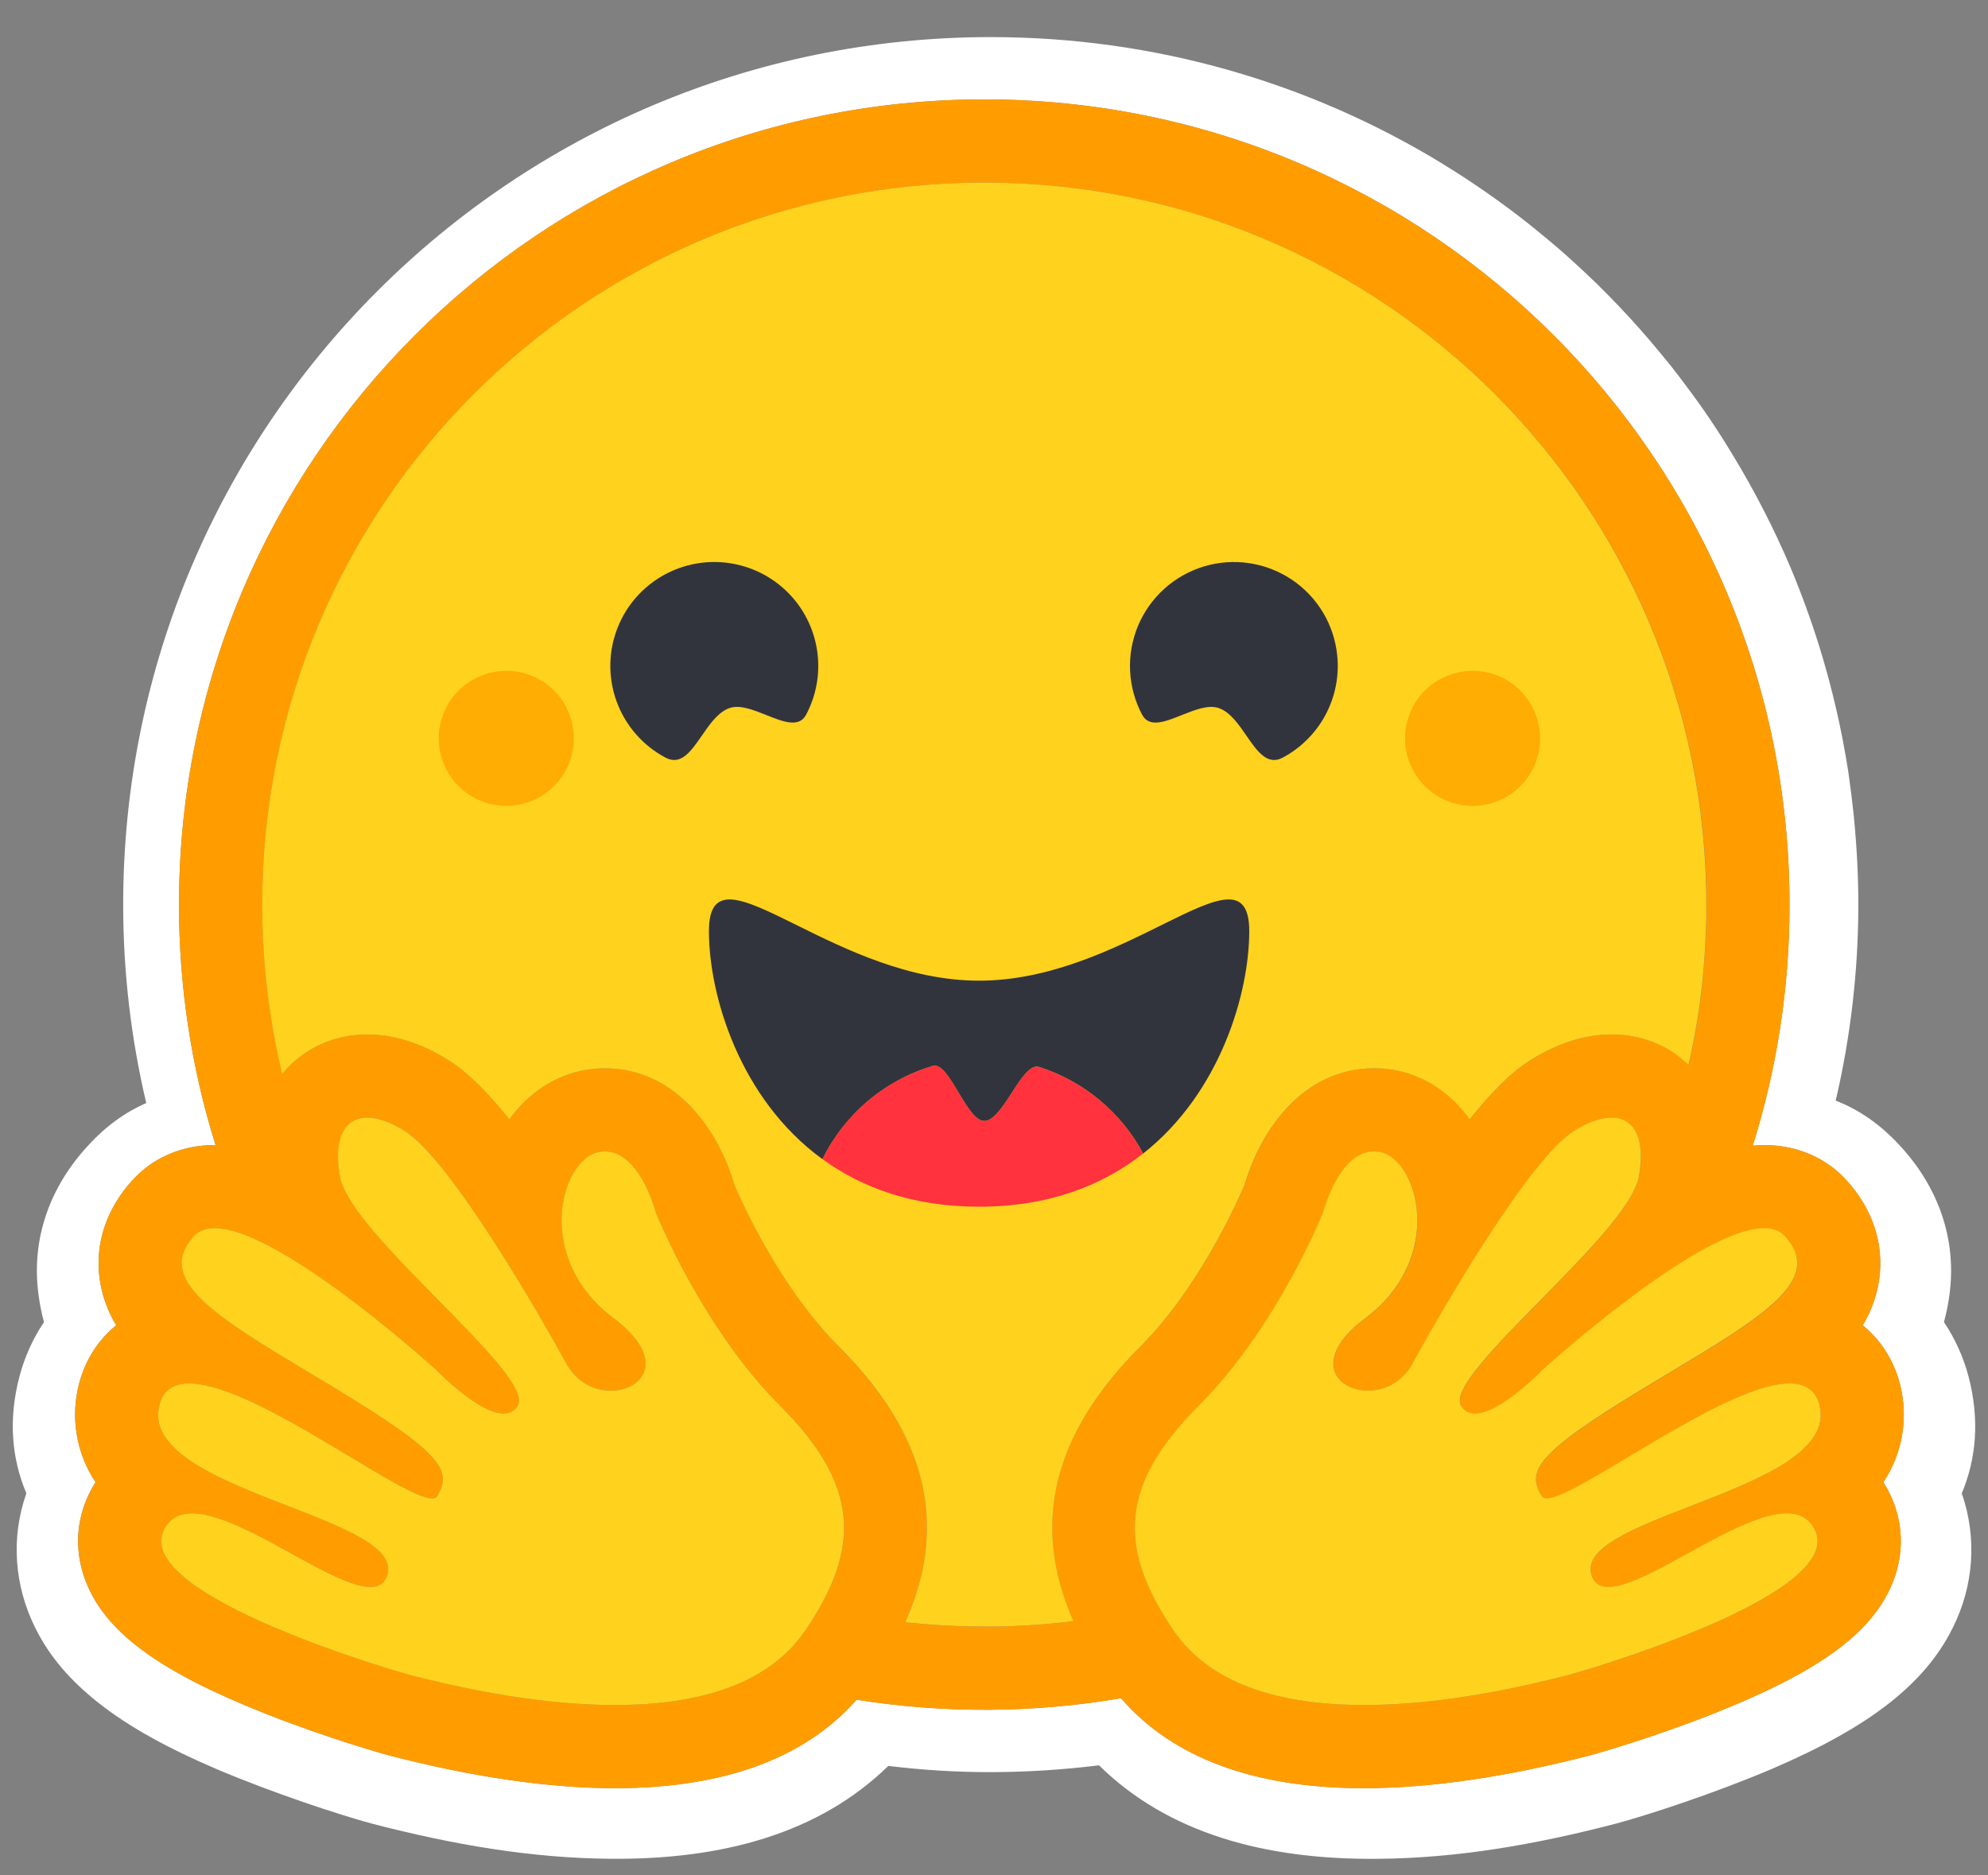
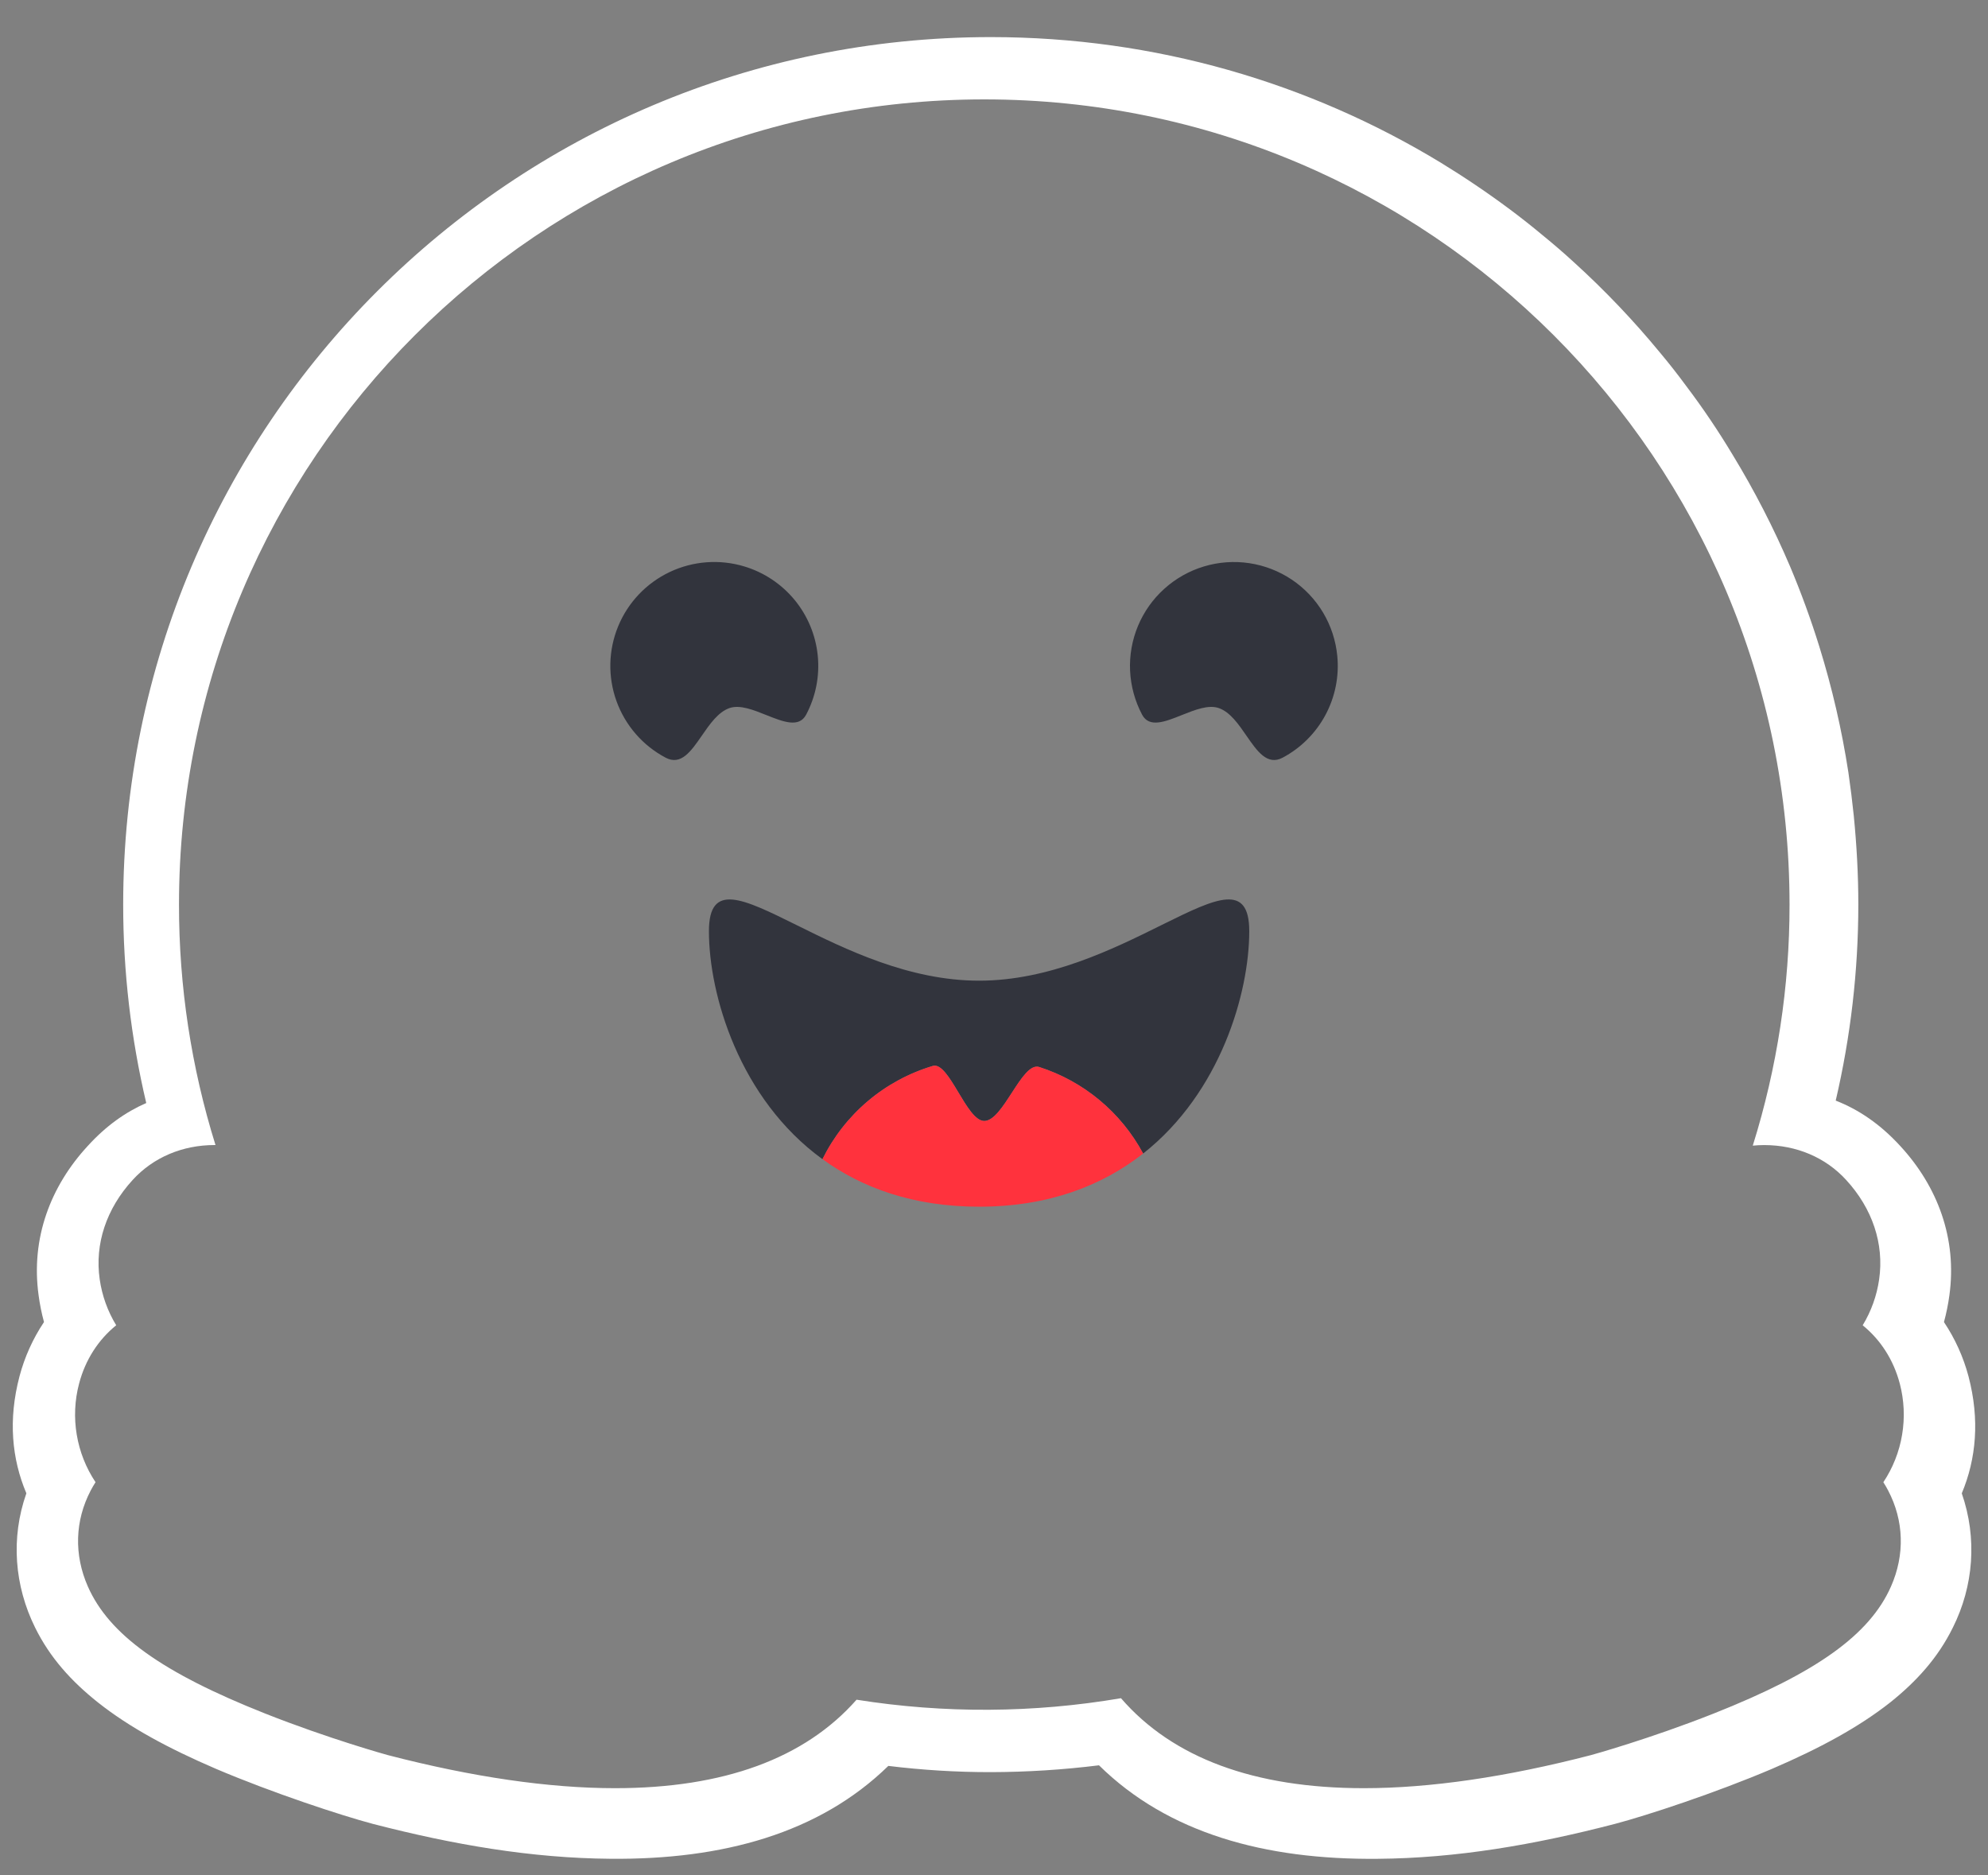
<svg xmlns="http://www.w3.org/2000/svg" width="53" height="50" viewBox="0 0 53 50" fill="none">
  <rect x="0" y="0" width="53" height="50" fill="#808080" stroke="none" />
  <path d="M52.48 36.694C52.343 36.179 52.122 35.69 51.826 35.248C51.889 35.015 51.938 34.778 51.97 34.539C52.181 33.021 51.654 31.631 50.663 30.556C50.125 29.968 49.549 29.581 48.94 29.343C49.34 27.63 49.542 25.877 49.543 24.118C49.543 23.314 49.498 22.527 49.422 21.752C49.382 21.365 49.334 20.979 49.278 20.594C49.103 19.457 48.844 18.336 48.503 17.238C48.279 16.517 48.02 15.807 47.727 15.111C47.288 14.08 46.775 13.082 46.192 12.125C45.81 11.488 45.394 10.872 44.946 10.28C44.726 9.981 44.497 9.689 44.259 9.405C43.553 8.547 42.786 7.742 41.964 6.995C41.691 6.744 41.41 6.502 41.122 6.268C40.838 6.031 40.548 5.802 40.252 5.581C39.657 5.138 39.041 4.722 38.408 4.335C34.907 2.209 30.802 0.989 26.414 0.989C13.638 0.989 3.284 11.344 3.284 24.119C3.284 25.9 3.49 27.675 3.899 29.408C3.35 29.647 2.824 30.018 2.337 30.555C1.345 31.63 0.819 33.015 1.029 34.533C1.061 34.774 1.109 35.013 1.173 35.247C0.877 35.69 0.656 36.179 0.52 36.694C0.215 37.852 0.315 38.897 0.703 39.813C0.281 41.009 0.387 42.283 0.935 43.391C1.334 44.2 1.905 44.826 2.608 45.386C3.445 46.051 4.492 46.615 5.755 47.158C7.262 47.8 9.101 48.404 9.938 48.626C12.098 49.185 14.17 49.54 16.27 49.557C19.262 49.585 21.838 48.881 23.683 47.081C24.589 47.192 25.501 47.248 26.414 47.247C27.378 47.245 28.342 47.184 29.299 47.065C31.139 48.877 33.725 49.587 36.728 49.558C38.828 49.542 40.899 49.187 43.054 48.627C43.897 48.405 45.735 47.802 47.243 47.159C48.506 46.616 49.553 46.051 50.395 45.387C51.093 44.828 51.664 44.202 52.063 43.393C52.617 42.285 52.716 41.011 52.301 39.814C52.685 38.898 52.784 37.851 52.48 36.694ZM50.336 39.735C50.76 40.541 50.788 41.451 50.413 42.299C49.845 43.583 48.434 44.595 45.694 45.682C43.99 46.358 42.43 46.79 42.416 46.793C40.162 47.378 38.124 47.675 36.36 47.675C33.438 47.675 31.264 46.869 29.885 45.276C27.553 45.674 25.172 45.687 22.836 45.316C21.456 46.882 19.294 47.675 16.397 47.675C14.632 47.675 12.594 47.378 10.34 46.793C10.326 46.79 8.767 46.358 7.062 45.682C4.322 44.595 2.911 43.584 2.343 42.299C1.969 41.451 1.996 40.541 2.42 39.735C2.459 39.66 2.502 39.587 2.547 39.517C2.292 39.135 2.122 38.703 2.046 38.25C1.97 37.798 1.991 37.334 2.108 36.89C2.276 36.249 2.625 35.716 3.098 35.333C2.87 34.959 2.72 34.542 2.658 34.108C2.522 33.165 2.835 32.223 3.54 31.455C4.088 30.857 4.864 30.528 5.722 30.528H5.745C5.098 28.453 4.77 26.291 4.772 24.118C4.772 12.262 14.383 2.65 26.241 2.65C38.098 2.65 47.709 12.261 47.709 24.118C47.711 26.297 47.38 28.464 46.729 30.544C46.832 30.534 46.934 30.529 47.034 30.529C47.892 30.529 48.668 30.858 49.216 31.456C49.921 32.223 50.234 33.166 50.098 34.109C50.036 34.543 49.886 34.96 49.659 35.334C50.132 35.717 50.48 36.25 50.649 36.891C50.765 37.335 50.786 37.798 50.71 38.251C50.635 38.704 50.464 39.136 50.21 39.518C50.255 39.587 50.297 39.66 50.336 39.735Z" fill="white" />
-   <path d="M50.212 39.517C50.466 39.135 50.637 38.704 50.713 38.251C50.788 37.798 50.767 37.334 50.651 36.891C50.482 36.25 50.134 35.717 49.661 35.334C49.889 34.959 50.038 34.543 50.1 34.109C50.236 33.165 49.923 32.224 49.219 31.455C48.67 30.858 47.895 30.529 47.036 30.529C46.936 30.529 46.834 30.534 46.731 30.544C47.382 28.464 47.712 26.297 47.709 24.118C47.709 12.262 38.098 2.65 26.242 2.65C14.386 2.65 4.773 12.261 4.773 24.118C4.771 26.292 5.099 28.453 5.747 30.528H5.724C4.865 30.528 4.09 30.857 3.541 31.455C2.837 32.222 2.523 33.165 2.66 34.108C2.722 34.542 2.871 34.959 3.099 35.334C2.626 35.716 2.278 36.249 2.109 36.89C1.993 37.334 1.972 37.798 2.048 38.251C2.123 38.703 2.294 39.135 2.548 39.517C2.503 39.588 2.462 39.661 2.422 39.736C1.998 40.541 1.971 41.452 2.345 42.299C2.913 43.584 4.324 44.596 7.064 45.682C8.768 46.358 10.329 46.79 10.342 46.794C12.596 47.378 14.634 47.675 16.399 47.675C19.296 47.675 21.458 46.883 22.838 45.317C25.174 45.688 27.555 45.674 29.887 45.277C31.266 46.869 33.44 47.675 36.362 47.675C38.126 47.675 40.165 47.378 42.418 46.794C42.432 46.79 43.992 46.358 45.696 45.682C48.436 44.596 49.847 43.584 50.415 42.299C50.79 41.452 50.763 40.541 50.338 39.736C50.299 39.66 50.257 39.587 50.212 39.517ZM21.851 42.866C21.732 43.074 21.605 43.276 21.469 43.474C21.112 43.996 20.643 44.396 20.098 44.692C19.056 45.26 17.738 45.459 16.399 45.459C14.283 45.459 12.114 44.964 10.899 44.648C10.839 44.633 3.447 42.545 4.383 40.768C4.54 40.469 4.799 40.349 5.126 40.349C6.443 40.349 8.843 42.312 9.874 42.312C10.104 42.312 10.267 42.214 10.333 41.974C10.773 40.398 3.654 39.736 4.253 37.454C4.359 37.05 4.646 36.886 5.05 36.886C6.792 36.885 10.702 39.949 11.519 39.949C11.582 39.949 11.627 39.931 11.652 39.892C11.655 39.886 11.659 39.881 11.662 39.874C12.046 39.241 11.825 38.78 9.196 37.169L8.944 37.016C6.05 35.264 4.019 34.211 5.174 32.953C5.307 32.808 5.495 32.744 5.724 32.744C5.996 32.744 6.324 32.834 6.686 32.987C8.214 33.631 10.332 35.389 11.217 36.155C11.356 36.276 11.494 36.398 11.632 36.521C11.632 36.521 12.752 37.686 13.429 37.686C13.585 37.686 13.717 37.625 13.807 37.473C14.287 36.663 9.346 32.918 9.067 31.373C8.878 30.326 9.2 29.796 9.794 29.796C10.077 29.796 10.422 29.916 10.803 30.158C11.984 30.907 14.264 34.827 15.099 36.351C15.379 36.862 15.857 37.078 16.288 37.078C17.142 37.078 17.81 36.229 16.366 35.15C14.196 33.526 14.957 30.872 15.993 30.709C16.037 30.701 16.082 30.698 16.126 30.698C17.068 30.698 17.484 32.321 17.484 32.321C17.484 32.321 18.701 35.379 20.793 37.469C22.691 39.367 22.957 40.923 21.851 42.866ZM28.615 43.224L28.507 43.237L28.322 43.258C28.224 43.268 28.127 43.278 28.029 43.287L27.934 43.295L27.847 43.303L27.723 43.312L27.587 43.322L27.451 43.331L27.42 43.333C27.385 43.335 27.349 43.338 27.313 43.339L27.268 43.342C27.226 43.344 27.183 43.346 27.141 43.348L26.993 43.354L26.859 43.359L26.77 43.361H26.724C26.696 43.361 26.669 43.363 26.641 43.363H26.597C26.569 43.363 26.541 43.363 26.513 43.365L26.399 43.366H26.24C26.116 43.366 25.991 43.365 25.867 43.362L25.767 43.36C25.738 43.36 25.709 43.359 25.681 43.358L25.574 43.355L25.442 43.35L25.323 43.344L25.292 43.343L25.178 43.337C25.147 43.335 25.115 43.334 25.084 43.331L25.01 43.327C24.918 43.321 24.826 43.315 24.734 43.308L24.637 43.3C24.597 43.297 24.556 43.293 24.516 43.29C24.468 43.286 24.421 43.281 24.373 43.276C24.294 43.269 24.214 43.261 24.135 43.252H24.131C25.292 40.663 24.705 38.244 22.359 35.9C20.82 34.363 19.797 32.094 19.584 31.596C19.154 30.122 18.017 28.482 16.128 28.482C15.968 28.482 15.808 28.495 15.651 28.52C14.823 28.65 14.1 29.126 13.583 29.843C13.025 29.15 12.483 28.598 11.993 28.287C11.254 27.818 10.516 27.58 9.798 27.58C8.901 27.58 8.099 27.948 7.54 28.617L7.526 28.634C7.515 28.59 7.505 28.546 7.495 28.502L7.493 28.496C7.387 28.041 7.298 27.582 7.226 27.121C7.226 27.118 7.226 27.115 7.224 27.112C7.218 27.077 7.213 27.042 7.208 27.007C7.192 26.904 7.178 26.801 7.164 26.697C7.158 26.65 7.151 26.603 7.146 26.556L7.128 26.415C7.123 26.368 7.118 26.326 7.113 26.281L7.112 26.27C7.091 26.087 7.073 25.904 7.058 25.721L7.053 25.65L7.044 25.53C7.041 25.497 7.039 25.464 7.037 25.431C7.037 25.424 7.036 25.416 7.035 25.409C7.029 25.317 7.023 25.224 7.019 25.132C7.016 25.084 7.014 25.036 7.012 24.988L7.007 24.862L7.005 24.824L7.001 24.708L6.999 24.609C6.999 24.57 6.997 24.53 6.996 24.491C6.995 24.452 6.994 24.408 6.994 24.367C6.994 24.325 6.994 24.284 6.993 24.242C6.992 24.201 6.993 24.16 6.993 24.118C6.993 13.486 15.612 4.867 26.245 4.867C36.877 4.867 45.497 13.486 45.497 24.118V24.367C45.497 24.408 45.495 24.45 45.495 24.491C45.495 24.525 45.493 24.559 45.492 24.594C45.492 24.624 45.491 24.655 45.49 24.684C45.49 24.723 45.487 24.762 45.486 24.801V24.804L45.481 24.939C45.479 24.979 45.477 25.018 45.475 25.058L45.474 25.085L45.467 25.211C45.452 25.481 45.432 25.751 45.406 26.02V26.023C45.402 26.068 45.398 26.112 45.393 26.156L45.381 26.261L45.359 26.465L45.346 26.568L45.33 26.69C45.324 26.734 45.318 26.779 45.311 26.822C45.305 26.872 45.297 26.921 45.29 26.971L45.273 27.087L45.252 27.219C45.245 27.263 45.237 27.307 45.229 27.351C45.221 27.395 45.214 27.438 45.206 27.482C45.191 27.569 45.175 27.657 45.158 27.744C45.133 27.874 45.106 28.004 45.08 28.134L45.051 28.263C45.042 28.306 45.032 28.349 45.023 28.392C44.481 27.866 43.763 27.579 42.972 27.579C42.254 27.579 41.516 27.816 40.776 28.285C40.286 28.596 39.744 29.148 39.186 29.841C38.669 29.125 37.946 28.648 37.119 28.518C36.961 28.493 36.801 28.48 36.642 28.48C34.752 28.48 33.615 30.12 33.185 31.594C32.972 32.092 31.948 34.361 30.408 35.9C28.064 38.237 27.472 40.645 28.615 43.224ZM48.49 38.039L48.483 38.062C48.463 38.113 48.441 38.163 48.416 38.211C48.397 38.247 48.376 38.281 48.354 38.315C48.311 38.378 48.265 38.438 48.214 38.495C48.203 38.509 48.191 38.522 48.178 38.535C48.16 38.554 48.142 38.574 48.122 38.592C47.781 38.931 47.259 39.228 46.67 39.501C46.603 39.531 46.535 39.562 46.467 39.592L46.399 39.622C46.353 39.642 46.308 39.662 46.26 39.682C46.215 39.702 46.167 39.721 46.12 39.741L45.978 39.799C45.647 39.935 45.307 40.066 44.976 40.194L44.834 40.249L44.694 40.304C44.601 40.34 44.509 40.377 44.419 40.413L44.284 40.467L44.151 40.521L44.086 40.549C44.043 40.567 44 40.585 43.958 40.603C42.983 41.021 42.282 41.447 42.429 41.974C42.433 41.989 42.438 42.004 42.443 42.018C42.456 42.057 42.474 42.094 42.497 42.129C42.51 42.149 42.525 42.169 42.542 42.186C42.715 42.367 43.031 42.338 43.428 42.195C43.484 42.175 43.54 42.153 43.595 42.131L43.63 42.117C43.72 42.078 43.817 42.035 43.915 41.988C43.94 41.976 43.965 41.965 43.989 41.952C44.476 41.714 45.027 41.394 45.573 41.103C45.792 40.985 46.014 40.873 46.238 40.766C46.756 40.523 47.243 40.35 47.634 40.35C47.818 40.35 47.98 40.388 48.115 40.474L48.137 40.489C48.222 40.549 48.293 40.625 48.346 40.714C48.357 40.731 48.367 40.749 48.377 40.768C48.57 41.135 48.408 41.515 48.03 41.888C47.666 42.246 47.101 42.596 46.458 42.921C46.41 42.945 46.362 42.969 46.314 42.993C44.401 43.932 41.896 44.64 41.861 44.649C41.194 44.822 40.239 45.049 39.164 45.219L39.005 45.244L38.978 45.247C38.858 45.266 38.737 45.283 38.617 45.298C38.494 45.315 38.37 45.33 38.245 45.344L38.222 45.346C37.77 45.399 37.316 45.433 36.861 45.45H36.855C36.69 45.456 36.526 45.459 36.361 45.459H36.171C35.92 45.455 35.67 45.444 35.42 45.425C35.414 45.425 35.407 45.425 35.402 45.423C35.312 45.416 35.222 45.408 35.133 45.398C35.04 45.388 34.948 45.377 34.856 45.364C34.795 45.356 34.734 45.347 34.674 45.337C34.613 45.327 34.551 45.317 34.49 45.306L34.406 45.291L34.4 45.289C34.312 45.273 34.224 45.254 34.137 45.234C34.086 45.222 34.035 45.211 33.985 45.197L33.955 45.19C33.93 45.184 33.906 45.177 33.882 45.17L33.868 45.167L33.79 45.144C33.761 45.136 33.733 45.127 33.705 45.119L33.694 45.116L33.621 45.094C33.593 45.085 33.565 45.076 33.537 45.067L33.469 45.044L33.419 45.027C33.371 45.01 33.323 44.992 33.275 44.974L33.23 44.956L33.193 44.941C33.12 44.912 33.049 44.882 32.978 44.85L32.931 44.828L32.923 44.824C32.906 44.816 32.89 44.808 32.873 44.801C32.84 44.786 32.808 44.769 32.776 44.753L32.766 44.748L32.719 44.723C32.636 44.68 32.554 44.634 32.475 44.585L32.431 44.558C32.409 44.544 32.387 44.53 32.366 44.516L32.309 44.478L32.248 44.436L32.211 44.41C32.173 44.383 32.135 44.354 32.098 44.325L32.039 44.28C32.015 44.261 31.992 44.241 31.968 44.222C31.949 44.206 31.93 44.189 31.911 44.172L31.909 44.171C31.889 44.153 31.869 44.135 31.849 44.116C31.829 44.098 31.809 44.08 31.79 44.061L31.787 44.059C31.767 44.04 31.747 44.02 31.728 44C31.708 43.98 31.688 43.961 31.669 43.94C31.65 43.92 31.63 43.9 31.611 43.879C31.593 43.858 31.576 43.839 31.558 43.818L31.552 43.811C31.535 43.791 31.518 43.771 31.501 43.751C31.465 43.707 31.429 43.663 31.395 43.617C31.361 43.572 31.327 43.525 31.294 43.477L31.263 43.431C31.222 43.37 31.181 43.308 31.142 43.246C31.112 43.201 31.083 43.156 31.055 43.109C31.037 43.081 31.02 43.052 31.003 43.023L30.996 43.012C30.979 42.984 30.963 42.956 30.947 42.929C30.938 42.914 30.93 42.899 30.921 42.883C30.913 42.867 30.903 42.851 30.894 42.835L30.88 42.81L30.871 42.794C30.854 42.764 30.837 42.733 30.821 42.702C30.813 42.688 30.806 42.674 30.798 42.661L30.776 42.617L30.753 42.574C30.695 42.459 30.641 42.344 30.591 42.226L30.573 42.183C30.561 42.155 30.55 42.126 30.538 42.098C30.533 42.084 30.527 42.071 30.522 42.057C30.495 41.987 30.47 41.916 30.446 41.844C30.438 41.818 30.43 41.793 30.422 41.768C30.404 41.71 30.387 41.652 30.373 41.593C30.355 41.525 30.339 41.456 30.325 41.387C30.322 41.373 30.32 41.359 30.317 41.345C30.304 41.278 30.293 41.209 30.285 41.141C30.283 41.127 30.282 41.114 30.28 41.1L30.276 41.059C30.27 41.005 30.266 40.951 30.263 40.897C30.263 40.883 30.262 40.87 30.261 40.856C30.26 40.829 30.26 40.803 30.259 40.776C30.245 39.69 30.794 38.647 31.969 37.473C34.061 35.383 35.278 32.325 35.278 32.325C35.278 32.325 35.311 32.196 35.379 32.012C35.389 31.986 35.399 31.96 35.41 31.932C35.449 31.828 35.494 31.727 35.544 31.628L35.553 31.609C35.596 31.524 35.642 31.442 35.692 31.362C35.703 31.344 35.715 31.325 35.727 31.307C35.765 31.252 35.804 31.198 35.846 31.146C35.868 31.117 35.893 31.09 35.917 31.062C35.927 31.052 35.937 31.041 35.947 31.031C36.069 30.906 36.207 30.803 36.364 30.749L36.384 30.742C36.397 30.738 36.41 30.734 36.423 30.73C36.439 30.726 36.455 30.723 36.471 30.719L36.478 30.718C36.511 30.711 36.544 30.707 36.578 30.705H36.581C36.599 30.705 36.616 30.703 36.634 30.703C36.657 30.703 36.678 30.703 36.7 30.705C36.723 30.707 36.746 30.71 36.769 30.713C36.957 30.743 37.136 30.856 37.291 31.029C37.349 31.095 37.402 31.166 37.449 31.241C37.479 31.29 37.508 31.341 37.535 31.396C37.546 31.419 37.556 31.439 37.566 31.462C37.593 31.519 37.617 31.578 37.638 31.637C37.687 31.777 37.724 31.921 37.749 32.067C37.77 32.195 37.783 32.325 37.787 32.455C37.789 32.524 37.789 32.594 37.787 32.665C37.773 32.995 37.706 33.32 37.587 33.629C37.577 33.657 37.565 33.685 37.553 33.714C37.53 33.771 37.504 33.827 37.477 33.883C37.456 33.925 37.434 33.967 37.411 34.009C37.396 34.036 37.38 34.064 37.364 34.092C37.323 34.162 37.279 34.231 37.231 34.3L37.202 34.341C37.09 34.498 36.965 34.644 36.828 34.78C36.694 34.915 36.55 35.04 36.397 35.153C36.244 35.267 36.1 35.392 35.968 35.529C35.586 35.929 35.497 36.283 35.583 36.551C35.597 36.593 35.615 36.634 35.637 36.672C35.662 36.717 35.693 36.757 35.727 36.794L35.741 36.808L35.754 36.822C35.768 36.835 35.783 36.848 35.798 36.861L35.813 36.873C35.85 36.902 35.889 36.927 35.93 36.949C35.942 36.956 35.953 36.962 35.966 36.968C36.011 36.99 36.056 37.008 36.103 37.023C36.116 37.028 36.129 37.032 36.142 37.035L36.158 37.04L36.181 37.046L36.201 37.051L36.222 37.055L36.243 37.06L36.263 37.063C36.278 37.066 36.293 37.068 36.309 37.07L36.323 37.072L36.349 37.075L36.366 37.076L36.392 37.078H36.408L36.436 37.08H36.524L36.549 37.078L36.578 37.076L36.613 37.073L36.646 37.069C36.654 37.069 36.662 37.067 36.669 37.066C36.771 37.051 36.87 37.024 36.966 36.986L37.006 36.968C37.029 36.959 37.051 36.948 37.072 36.937C37.117 36.915 37.16 36.889 37.202 36.861C37.26 36.823 37.315 36.781 37.367 36.734C37.379 36.723 37.391 36.711 37.402 36.7C37.408 36.694 37.414 36.689 37.419 36.683C37.431 36.672 37.442 36.66 37.453 36.648C37.534 36.559 37.605 36.46 37.663 36.354C38.16 35.45 38.681 34.559 39.225 33.683L39.3 33.563L39.375 33.444C39.413 33.383 39.451 33.323 39.489 33.264L39.527 33.205C39.654 33.006 39.782 32.81 39.913 32.614L39.99 32.498C40.146 32.268 40.301 32.044 40.454 31.831L40.531 31.726C40.698 31.495 40.872 31.27 41.053 31.05L41.124 30.964C41.136 30.95 41.147 30.935 41.16 30.922C41.184 30.894 41.207 30.866 41.23 30.84C41.242 30.827 41.253 30.813 41.266 30.8L41.334 30.724L41.368 30.686C41.402 30.649 41.435 30.614 41.468 30.58C41.491 30.557 41.512 30.535 41.534 30.513C41.663 30.382 41.805 30.264 41.958 30.161L41.994 30.139C42.028 30.116 42.063 30.094 42.099 30.075C42.7 29.734 43.197 29.709 43.483 29.995C43.656 30.168 43.752 30.456 43.747 30.856C43.747 30.873 43.747 30.891 43.746 30.909V30.929C43.746 30.947 43.744 30.965 43.743 30.984C43.743 31.007 43.74 31.029 43.738 31.052C43.736 31.075 43.734 31.092 43.732 31.112C43.732 31.118 43.731 31.124 43.73 31.13C43.729 31.148 43.726 31.166 43.724 31.183C43.724 31.189 43.724 31.195 43.722 31.2C43.719 31.224 43.715 31.248 43.711 31.272C43.709 31.295 43.705 31.316 43.701 31.338L43.694 31.376C43.687 31.412 43.679 31.448 43.669 31.483C43.649 31.549 43.625 31.613 43.597 31.676C43.557 31.761 43.514 31.845 43.466 31.926C43.44 31.971 43.413 32.016 43.384 32.06C43.355 32.105 43.325 32.151 43.293 32.198C43.213 32.313 43.13 32.425 43.043 32.535L43.004 32.585C42.862 32.761 42.717 32.934 42.566 33.102L42.519 33.156C42.455 33.227 42.39 33.299 42.323 33.371L42.273 33.425C42.24 33.462 42.205 33.498 42.171 33.535C42.138 33.571 42.103 33.608 42.068 33.645L41.964 33.755L41.858 33.865L41.751 33.976C41.68 34.05 41.608 34.124 41.535 34.199C40.505 35.255 39.42 36.308 39.053 36.964C39.028 37.007 39.006 37.051 38.986 37.096C38.934 37.216 38.912 37.318 38.927 37.4C38.932 37.428 38.941 37.453 38.955 37.477C38.976 37.513 39.001 37.546 39.03 37.576C39.044 37.589 39.058 37.601 39.073 37.612C39.148 37.666 39.24 37.694 39.333 37.691H39.362L39.391 37.689L39.421 37.686L39.446 37.682C39.449 37.681 39.453 37.681 39.456 37.68L39.478 37.676L39.484 37.674L39.509 37.669L39.518 37.667C39.527 37.664 39.536 37.662 39.545 37.66C39.554 37.657 39.566 37.654 39.577 37.65C39.621 37.637 39.665 37.621 39.708 37.602C39.73 37.593 39.752 37.584 39.774 37.573C39.786 37.568 39.797 37.562 39.808 37.557L39.842 37.54C39.923 37.498 40.002 37.452 40.08 37.403L40.114 37.38C40.125 37.373 40.136 37.365 40.147 37.357L40.181 37.334L40.199 37.322L40.248 37.288C40.293 37.257 40.336 37.224 40.379 37.191L40.383 37.188L40.451 37.136C40.544 37.062 40.633 36.988 40.713 36.918L40.766 36.871L40.771 36.867L40.799 36.842C40.864 36.783 40.923 36.728 40.971 36.683L40.991 36.663C41.009 36.647 41.025 36.631 41.039 36.618L41.068 36.59L41.078 36.58L41.081 36.577L41.111 36.547L41.129 36.528L41.132 36.526L41.141 36.518L41.152 36.508L41.155 36.505L41.165 36.496L41.217 36.45L41.245 36.425C41.261 36.411 41.276 36.397 41.291 36.383L41.325 36.353C41.332 36.348 41.338 36.342 41.344 36.336L41.381 36.305L41.434 36.258L41.462 36.233C41.573 36.137 41.707 36.021 41.862 35.89L41.925 35.837L42.029 35.749L42.136 35.66C42.276 35.544 42.426 35.42 42.585 35.293L42.69 35.209C42.779 35.138 42.87 35.066 42.962 34.993C43 34.964 43.038 34.935 43.076 34.906C43.171 34.832 43.266 34.759 43.361 34.688C43.579 34.523 43.804 34.358 44.032 34.197L44.129 34.13C44.198 34.083 44.266 34.035 44.334 33.989L44.396 33.948C44.517 33.865 44.641 33.785 44.765 33.706L44.827 33.667L44.888 33.629C44.95 33.591 45.011 33.554 45.071 33.517L45.132 33.481L45.254 33.41L45.373 33.342L45.397 33.329L45.491 33.277C45.53 33.256 45.569 33.235 45.609 33.215L45.667 33.185L45.723 33.157C45.743 33.147 45.763 33.137 45.782 33.128C45.91 33.065 46.04 33.007 46.172 32.954C46.208 32.939 46.243 32.925 46.279 32.913L46.383 32.877C46.414 32.866 46.444 32.856 46.474 32.847L46.484 32.844C46.499 32.839 46.515 32.835 46.531 32.831L46.535 32.829C46.568 32.82 46.6 32.812 46.632 32.804H46.634C46.724 32.783 46.816 32.767 46.908 32.758C46.95 32.753 46.992 32.751 47.035 32.751H47.056C47.085 32.751 47.112 32.753 47.14 32.756C47.152 32.756 47.164 32.758 47.177 32.76H47.182C47.194 32.761 47.206 32.763 47.218 32.766C47.23 32.768 47.242 32.77 47.254 32.773H47.258C47.27 32.776 47.281 32.779 47.293 32.782C47.358 32.8 47.419 32.828 47.475 32.865C47.503 32.883 47.529 32.903 47.553 32.926L47.56 32.932C47.564 32.937 47.569 32.941 47.573 32.945L47.585 32.959C47.687 33.066 47.772 33.188 47.835 33.322L47.845 33.345C47.866 33.396 47.883 33.448 47.896 33.502C47.932 33.666 47.918 33.837 47.855 33.993C47.832 34.056 47.803 34.117 47.769 34.175C47.69 34.308 47.597 34.432 47.49 34.544L47.468 34.568C47.434 34.603 47.399 34.639 47.362 34.675C47.346 34.691 47.329 34.706 47.312 34.722L47.26 34.77L47.232 34.794C47.167 34.853 47.099 34.91 47.031 34.965C46.99 34.998 46.948 35.031 46.906 35.063C46.757 35.177 46.605 35.287 46.451 35.392C46.358 35.456 46.264 35.519 46.169 35.581C45.935 35.734 45.7 35.884 45.461 36.029C44.961 36.336 44.407 36.665 43.817 37.023L43.664 37.115C43.496 37.217 43.338 37.315 43.19 37.408L43.115 37.455L42.973 37.546C42.879 37.606 42.785 37.667 42.691 37.727L42.616 37.777C42.579 37.801 42.542 37.825 42.506 37.85L42.47 37.873L42.36 37.947L42.302 37.987L42.234 38.034L42.171 38.078C42.065 38.153 41.966 38.224 41.876 38.292L41.842 38.318C41.788 38.358 41.736 38.399 41.683 38.441C41.605 38.505 41.533 38.565 41.469 38.623L41.438 38.652C41.419 38.668 41.402 38.685 41.385 38.701C41.373 38.713 41.362 38.724 41.35 38.735L41.334 38.751C41.297 38.788 41.262 38.825 41.227 38.864L41.211 38.883C41.173 38.926 41.141 38.967 41.112 39.008L41.1 39.026C41.077 39.058 41.057 39.092 41.038 39.126C41.033 39.135 41.029 39.144 41.025 39.152L41.012 39.178L41.004 39.197L40.998 39.21L40.994 39.221L40.988 39.237C40.973 39.28 40.962 39.324 40.955 39.37L40.953 39.385L40.952 39.4V39.48C40.952 39.487 40.952 39.493 40.954 39.5L40.955 39.513C40.955 39.519 40.956 39.526 40.957 39.533C40.958 39.539 40.96 39.551 40.962 39.56V39.562C40.964 39.571 40.966 39.579 40.968 39.588C40.97 39.597 40.973 39.607 40.975 39.616C40.98 39.635 40.986 39.652 40.993 39.67C40.997 39.681 41.001 39.691 41.005 39.702C41.005 39.704 41.006 39.706 41.007 39.708L41.017 39.728L41.029 39.757C41.043 39.786 41.058 39.814 41.074 39.842L41.091 39.871L41.108 39.9C41.111 39.905 41.115 39.909 41.119 39.914L41.124 39.919L41.131 39.925L41.137 39.93C41.147 39.937 41.157 39.943 41.168 39.946C41.174 39.948 41.18 39.95 41.186 39.952C41.333 39.984 41.634 39.863 42.035 39.652C42.057 39.64 42.082 39.627 42.106 39.614L42.228 39.547L42.288 39.514C42.33 39.492 42.373 39.466 42.417 39.441L42.498 39.395C43.027 39.091 43.659 38.7 44.312 38.318C44.373 38.282 44.435 38.246 44.496 38.211L44.62 38.132C44.763 38.05 44.907 37.969 45.052 37.889C45.234 37.788 45.417 37.691 45.602 37.596L45.723 37.535C45.804 37.496 45.883 37.457 45.962 37.419C46.114 37.347 46.267 37.279 46.423 37.214L46.508 37.179L46.518 37.175C46.969 36.997 47.378 36.886 47.708 36.886C47.78 36.886 47.851 36.892 47.922 36.904H47.924C47.947 36.908 47.967 36.913 47.988 36.918H47.992C48.046 36.931 48.099 36.951 48.149 36.976C48.218 37.012 48.281 37.06 48.334 37.118C48.359 37.145 48.38 37.174 48.399 37.205C48.435 37.26 48.463 37.319 48.483 37.381C48.491 37.405 48.498 37.429 48.505 37.454C48.559 37.646 48.554 37.85 48.49 38.039Z" fill="#FF9D00" />
-   <path fill-rule="evenodd" clip-rule="evenodd" d="M45.491 24.243V24.118C45.491 13.486 36.875 4.867 26.242 4.867C15.61 4.867 6.991 13.486 6.991 24.118V24.16C6.99 24.187 6.99 24.215 6.991 24.243C6.992 24.284 6.992 24.326 6.992 24.367L6.993 24.458L6.994 24.491C6.994 24.506 6.994 24.521 6.995 24.537C6.996 24.561 6.996 24.585 6.996 24.609L6.999 24.708L7.003 24.824L7.004 24.862L7.009 24.983V24.988C7.011 25.035 7.014 25.082 7.016 25.129L7.017 25.132C7.019 25.18 7.022 25.228 7.025 25.276C7.027 25.32 7.03 25.364 7.033 25.409L7.034 25.417C7.036 25.454 7.038 25.492 7.041 25.53L7.042 25.541L7.05 25.65L7.051 25.657C7.053 25.679 7.054 25.7 7.056 25.721C7.071 25.904 7.089 26.087 7.109 26.27L7.111 26.281L7.126 26.415L7.143 26.556L7.156 26.652L7.162 26.697C7.175 26.801 7.19 26.904 7.206 27.007L7.207 27.014L7.222 27.112C7.294 27.576 7.384 28.038 7.491 28.496L7.492 28.502L7.5 28.536L7.524 28.634L7.538 28.617C8.097 27.949 8.898 27.58 9.795 27.58C10.514 27.58 11.252 27.818 11.991 28.287C12.481 28.598 13.023 29.15 13.581 29.843C14.097 29.127 14.821 28.65 15.648 28.52C15.806 28.495 15.966 28.483 16.125 28.482C18.014 28.482 19.152 30.122 19.582 31.596C19.794 32.094 20.818 34.363 22.361 35.898C24.707 38.242 25.294 40.661 24.133 43.251H24.137C24.216 43.259 24.296 43.267 24.376 43.275C24.423 43.279 24.471 43.284 24.518 43.288L24.535 43.29L24.64 43.298L24.737 43.306C24.828 43.313 24.921 43.32 25.013 43.326L25.087 43.33L25.145 43.334L25.181 43.336L25.294 43.341L25.325 43.343L25.445 43.348L25.577 43.353L25.684 43.356L25.701 43.357C25.724 43.358 25.747 43.358 25.769 43.358L25.794 43.359C25.943 43.363 26.093 43.364 26.243 43.364H26.402L26.515 43.363C26.544 43.362 26.571 43.362 26.599 43.362H26.643L26.682 43.361C26.697 43.36 26.712 43.36 26.727 43.36H26.773L26.862 43.357L26.996 43.353L27.143 43.346C27.186 43.345 27.228 43.342 27.27 43.34L27.316 43.338L27.384 43.334L27.423 43.332L27.453 43.33L27.59 43.321L27.726 43.311L27.849 43.301L27.936 43.294L28.032 43.285C28.191 43.271 28.35 43.254 28.509 43.235L28.618 43.222C27.475 40.643 28.067 38.235 30.403 35.901C31.943 34.362 32.967 32.093 33.18 31.594C33.61 30.12 34.747 28.481 36.636 28.481C36.796 28.481 36.956 28.493 37.114 28.518C37.941 28.648 38.664 29.125 39.181 29.842C39.739 29.148 40.281 28.596 40.771 28.285C41.51 27.816 42.249 27.579 42.967 27.579C43.758 27.579 44.476 27.866 45.017 28.392C45.027 28.349 45.037 28.306 45.046 28.263L45.074 28.135C45.084 28.088 45.094 28.041 45.103 27.994C45.12 27.911 45.137 27.828 45.153 27.744C45.17 27.657 45.186 27.57 45.201 27.482L45.209 27.435C45.214 27.407 45.218 27.379 45.224 27.351C45.232 27.307 45.239 27.263 45.246 27.219L45.249 27.202L45.267 27.087L45.285 26.971V26.97C45.298 26.884 45.31 26.797 45.322 26.711L45.324 26.69L45.34 26.569L45.353 26.465L45.376 26.261L45.385 26.179L45.387 26.156C45.392 26.112 45.397 26.068 45.401 26.024V26.02C45.404 25.985 45.408 25.95 45.411 25.915C45.429 25.714 45.444 25.513 45.456 25.311C45.459 25.278 45.46 25.245 45.462 25.212V25.21L45.469 25.085L45.47 25.057C45.474 24.973 45.478 24.889 45.481 24.804V24.801L45.482 24.768C45.483 24.741 45.484 24.713 45.484 24.685L45.485 24.674C45.486 24.647 45.487 24.62 45.487 24.594L45.488 24.571C45.488 24.544 45.489 24.518 45.489 24.491L45.49 24.469C45.49 24.435 45.491 24.401 45.491 24.367V24.243ZM21.468 43.474C22.992 41.238 22.884 39.56 20.792 37.47C18.7 35.379 17.483 32.321 17.483 32.321C17.483 32.321 17.028 30.545 15.992 30.708C14.955 30.872 14.195 33.525 16.365 35.15C18.535 36.774 15.933 37.876 15.098 36.351C14.263 34.827 11.982 30.908 10.8 30.158C9.618 29.409 8.787 29.829 9.065 31.374C9.204 32.141 10.491 33.45 11.694 34.672C12.914 35.913 14.047 37.065 13.805 37.473C13.324 38.283 11.631 36.522 11.631 36.522C11.631 36.522 6.328 31.696 5.173 32.953C4.109 34.113 5.75 35.098 8.279 36.617C8.494 36.746 8.716 36.879 8.943 37.016C11.836 38.768 12.061 39.23 11.65 39.893C11.499 40.138 10.53 39.556 9.339 38.841C7.308 37.621 4.63 36.014 4.252 37.453C3.925 38.698 5.895 39.461 7.682 40.154C9.17 40.73 10.532 41.258 10.331 41.974C10.124 42.716 8.999 42.097 7.769 41.42C6.388 40.66 4.876 39.828 4.381 40.767C3.445 42.543 10.835 44.633 10.896 44.649C13.284 45.268 19.348 46.58 21.468 43.474ZM31.289 43.474C29.765 41.238 29.873 39.56 31.965 37.47C34.057 35.379 35.274 32.321 35.274 32.321C35.274 32.321 35.729 30.545 36.765 30.708C37.802 30.872 38.562 33.525 36.392 35.15C34.222 36.774 36.824 37.876 37.659 36.351C38.494 34.827 40.773 30.908 41.955 30.158C43.138 29.409 43.97 29.829 43.691 31.374C43.553 32.141 42.265 33.45 41.062 34.673C39.842 35.913 38.709 37.065 38.951 37.473C39.431 38.283 41.126 36.521 41.126 36.521C41.126 36.521 46.429 31.695 47.584 32.953C48.648 34.112 47.007 35.097 44.477 36.616C44.256 36.749 44.035 36.882 43.814 37.015C40.921 38.767 40.696 39.229 41.106 39.892C41.258 40.137 42.227 39.555 43.418 38.84C45.449 37.621 48.127 36.013 48.505 37.452C48.833 38.697 46.862 39.461 45.075 40.153C43.587 40.73 42.225 41.257 42.425 41.973C42.633 42.715 43.758 42.096 44.987 41.419C46.368 40.659 47.881 39.826 48.375 40.766C49.311 42.543 41.92 44.631 41.86 44.647C39.472 45.268 33.408 46.58 31.289 43.474Z" fill="#FFD21E" />
  <path fill-rule="evenodd" clip-rule="evenodd" d="M32.495 18.879C32.796 18.985 33.019 19.308 33.231 19.616C33.518 20.031 33.786 20.418 34.196 20.2C34.679 19.943 35.076 19.548 35.335 19.065C35.594 18.583 35.705 18.034 35.652 17.489C35.613 17.081 35.484 16.687 35.275 16.335C35.065 15.983 34.779 15.682 34.44 15.454C34.099 15.226 33.713 15.076 33.308 15.015C32.903 14.954 32.489 14.984 32.097 15.102C31.705 15.22 31.344 15.424 31.04 15.698C30.735 15.972 30.496 16.311 30.338 16.689C30.181 17.067 30.109 17.475 30.128 17.884C30.148 18.293 30.257 18.693 30.449 19.055C30.639 19.412 31.061 19.243 31.506 19.065C31.855 18.926 32.218 18.781 32.495 18.879ZM19.445 18.879C19.145 18.985 18.921 19.308 18.709 19.616C18.422 20.031 18.154 20.418 17.745 20.2C17.136 19.878 16.67 19.341 16.436 18.694C16.202 18.046 16.218 17.335 16.48 16.698C16.742 16.062 17.232 15.546 17.854 15.251C18.476 14.956 19.185 14.903 19.844 15.102C20.368 15.26 20.834 15.57 21.183 15.993C21.531 16.416 21.746 16.932 21.801 17.477C21.856 18.022 21.748 18.571 21.491 19.055C21.301 19.412 20.879 19.243 20.434 19.066C20.085 18.926 19.722 18.781 19.445 18.879ZM30.476 30.755C32.545 29.125 33.305 26.464 33.305 24.825C33.305 23.53 32.433 23.938 31.038 24.628L30.959 24.667C29.678 25.302 27.973 26.146 26.102 26.146C24.23 26.146 22.525 25.302 21.244 24.667C19.803 23.954 18.9 23.506 18.9 24.826C18.9 26.516 19.708 29.293 21.927 30.905C22.22 30.311 22.632 29.784 23.138 29.356C23.644 28.928 24.233 28.61 24.867 28.42C25.089 28.354 25.317 28.735 25.55 29.125C25.776 29.502 26.006 29.887 26.24 29.887C26.49 29.887 26.735 29.507 26.975 29.137C27.225 28.75 27.469 28.372 27.705 28.448C28.893 28.829 29.886 29.656 30.476 30.755Z" fill="#32343D" />
  <path d="M30.476 30.754C29.398 31.603 27.966 32.172 26.102 32.172C24.35 32.172 22.979 31.669 21.927 30.904C22.22 30.31 22.632 29.783 23.138 29.355C23.644 28.927 24.233 28.609 24.867 28.419C25.302 28.289 25.763 29.886 26.24 29.886C26.751 29.886 27.243 28.299 27.705 28.447C28.892 28.828 29.885 29.655 30.476 30.754Z" fill="#FF323D" />
-   <path fill-rule="evenodd" clip-rule="evenodd" d="M14.498 21.183C14.252 21.347 13.969 21.449 13.674 21.478C13.38 21.507 13.082 21.463 12.809 21.349C12.59 21.259 12.392 21.126 12.224 20.959C12.057 20.792 11.925 20.593 11.834 20.374C11.721 20.101 11.677 19.804 11.706 19.509C11.735 19.214 11.836 18.931 12.001 18.685C12.199 18.389 12.48 18.158 12.809 18.022C13.138 17.886 13.5 17.85 13.85 17.919C14.199 17.989 14.52 18.16 14.772 18.412C15.023 18.664 15.195 18.985 15.264 19.335C15.334 19.684 15.298 20.046 15.162 20.375C15.025 20.704 14.794 20.985 14.498 21.183ZM40.26 21.183C40.014 21.347 39.73 21.449 39.436 21.478C39.141 21.507 38.844 21.463 38.57 21.349C38.351 21.259 38.153 21.126 37.986 20.959C37.819 20.792 37.686 20.593 37.596 20.374C37.482 20.101 37.438 19.804 37.467 19.509C37.497 19.214 37.598 18.931 37.762 18.685C37.91 18.464 38.105 18.278 38.334 18.141C38.562 18.004 38.818 17.92 39.083 17.894C39.348 17.867 39.616 17.901 39.866 17.99C40.117 18.08 40.344 18.224 40.533 18.413C40.785 18.665 40.956 18.985 41.026 19.335C41.095 19.684 41.059 20.046 40.923 20.375C40.786 20.704 40.556 20.985 40.26 21.183Z" fill="#FFAD03" />
</svg>